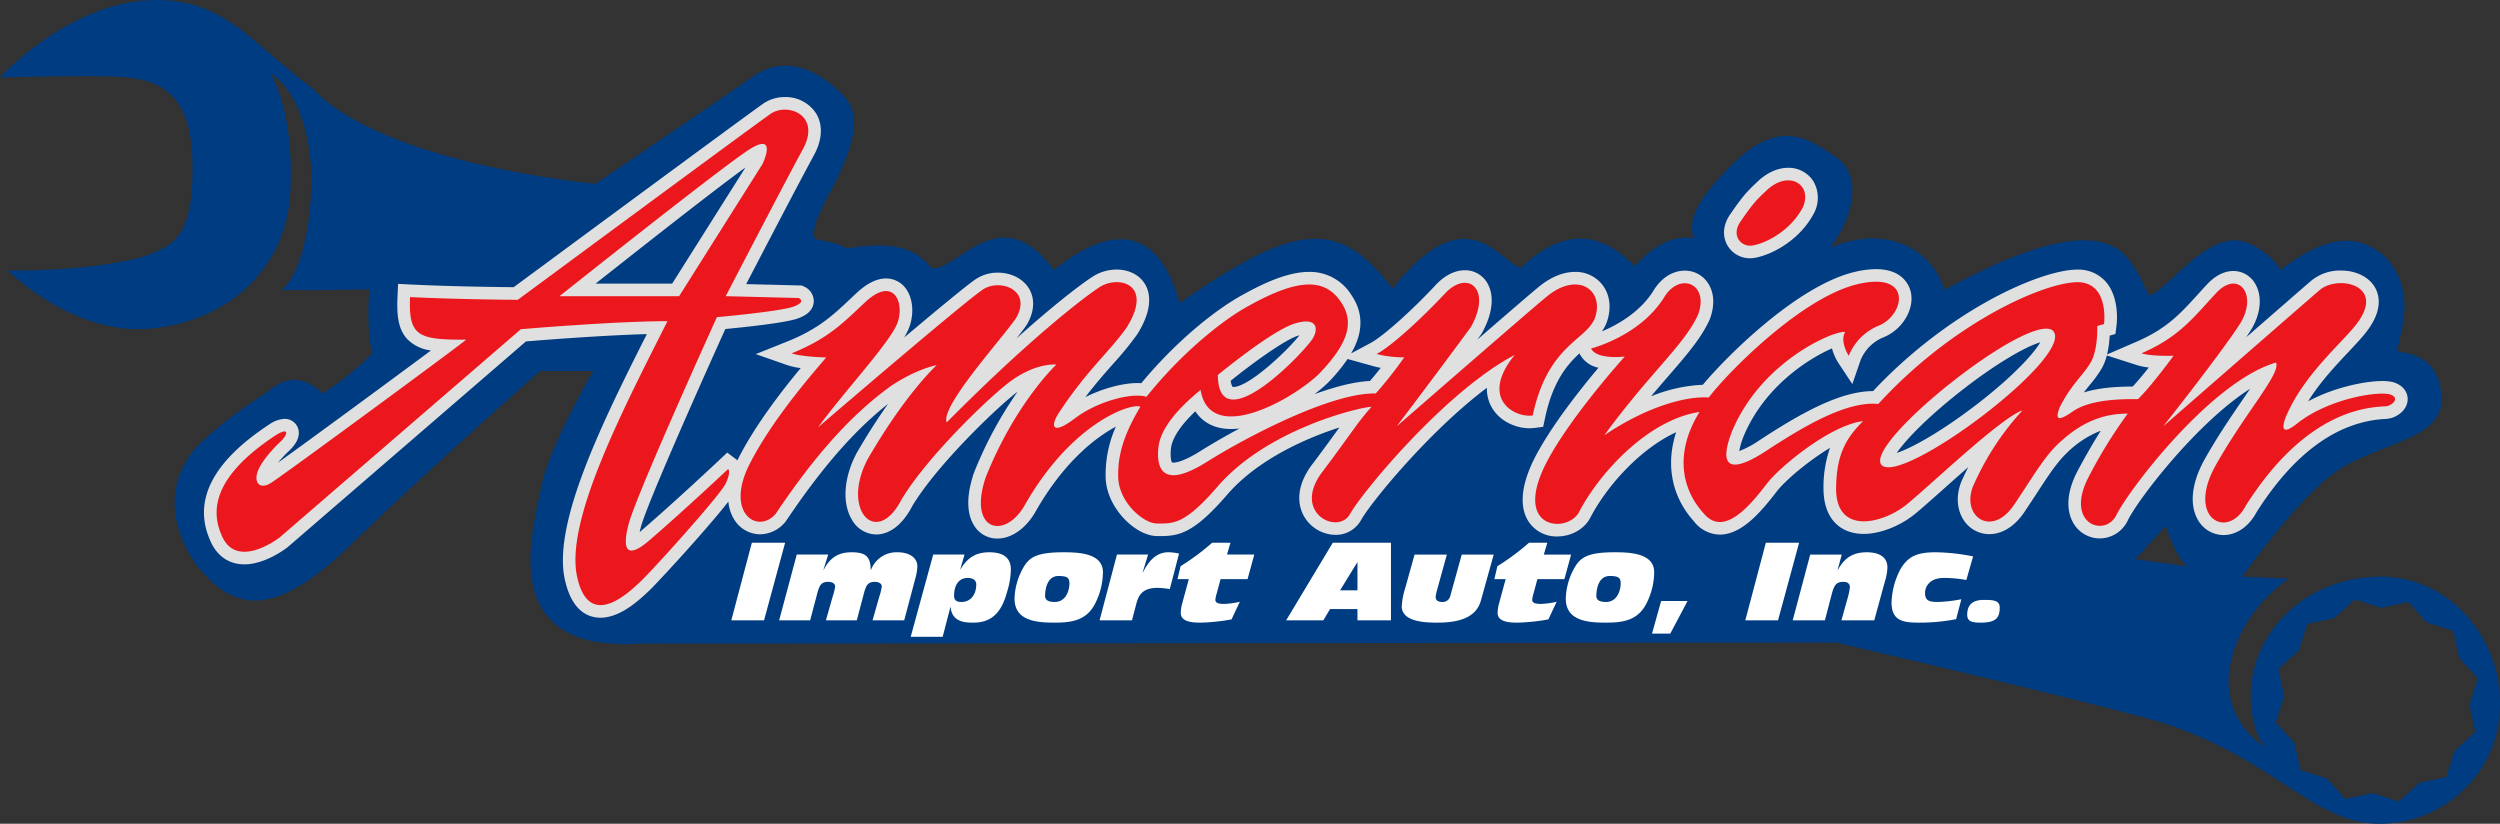
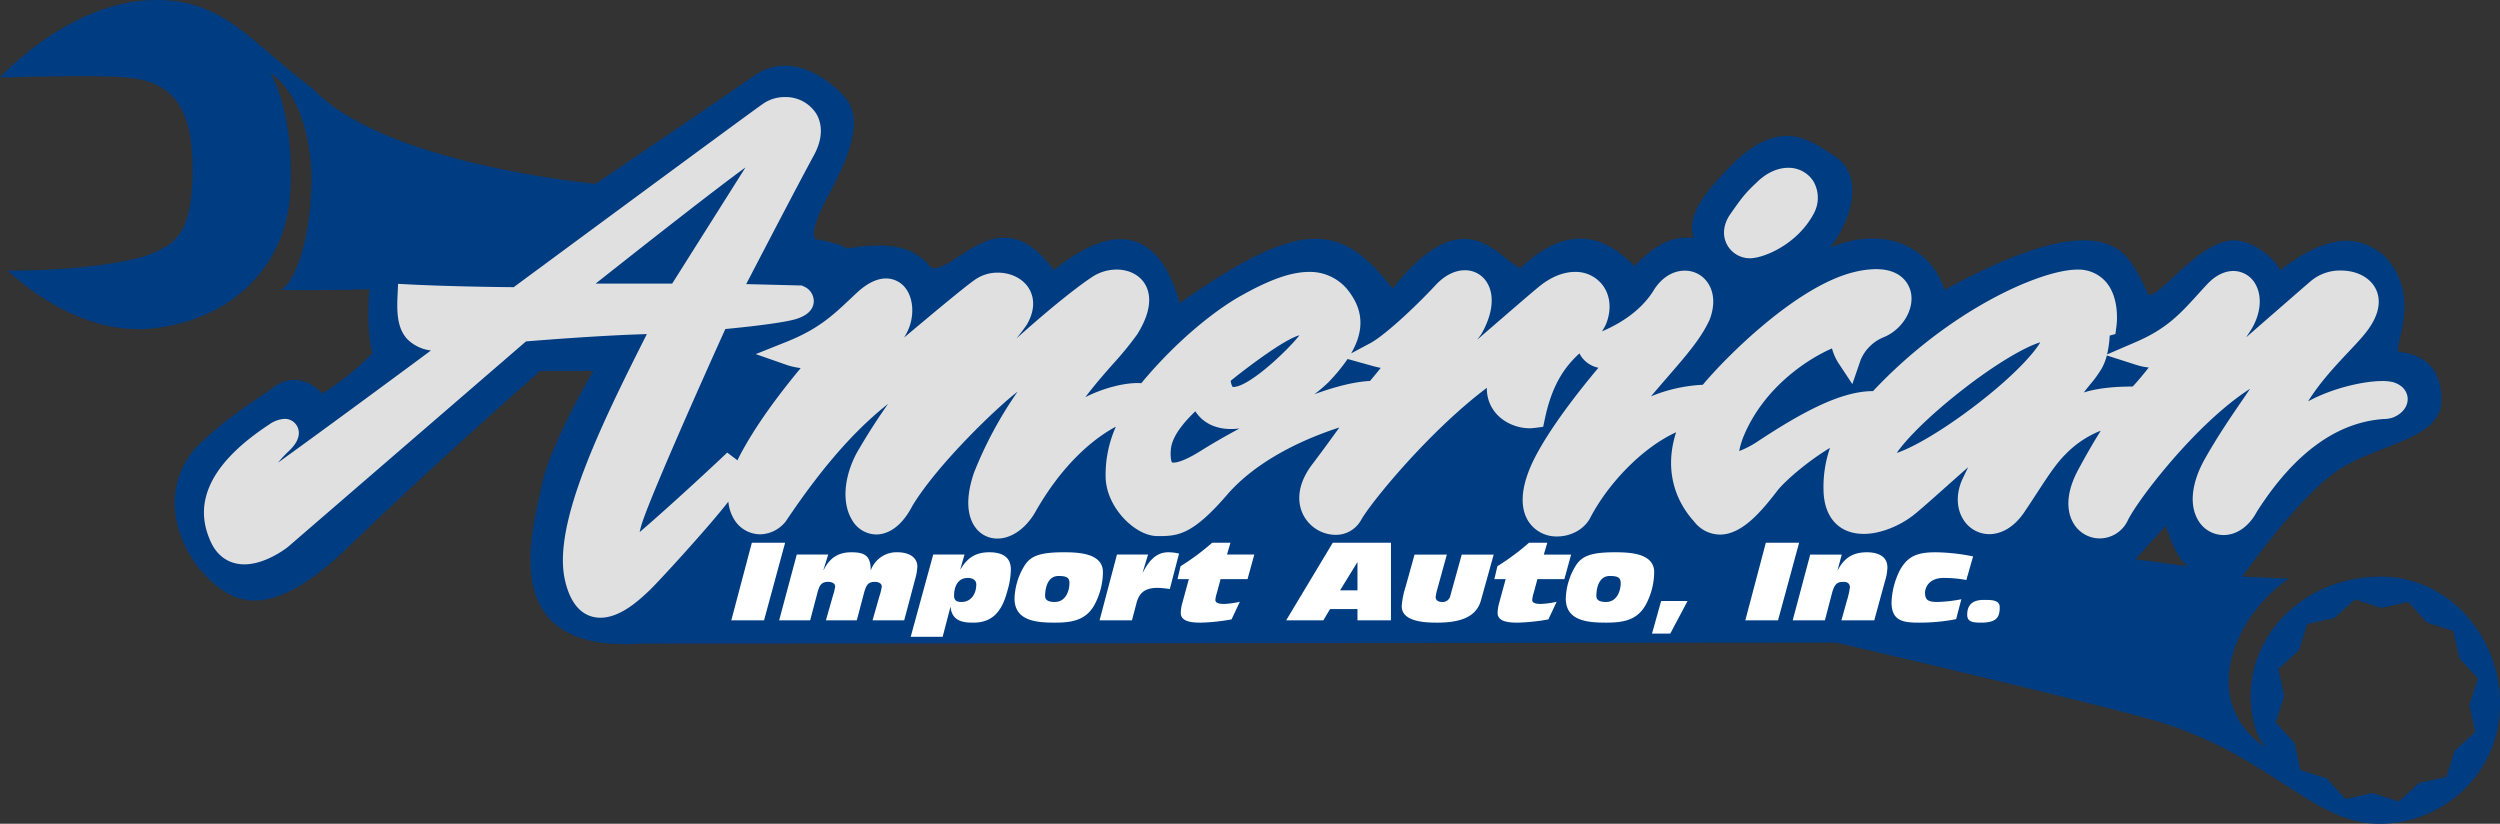
<svg xmlns="http://www.w3.org/2000/svg" width="794.441" height="261.766" viewBox="0 0 794.441 261.766">
  <rect x="0" y="0" width="794.441" height="261.766" fill="#333333" stroke="none" />
  <defs>
    <style>.cls-1{fill:#003c81;}.cls-2{fill:#fff;}.cls-3{fill:#e0e0e0;}.cls-4{fill:#ec171d;}</style>
  </defs>
  <title>american improt auto logo</title>
  <g id="Layer_4" data-name="Layer 4">
    <path class="cls-1" d="M756.577,183.255c-23.17,0-40.979,16.851-41.362,37.404.03,12.992,4.979,16.979,4.979,16.979s-14.936-8.298-11.489-26.298,18.638-27.447,18.638-27.447l-14.809-.638s18.894-27.023,31.915-34.767,31.276-9.276,31.372-21.148c.16-13.149-9.208-15.128-13.596-15.511-1.6-2.489,7.851-18.191-4.979-30.926-7.277-5.745-16.692-7.436-32.649,4.979-1.149-3.064-8.936-10.11-15.447-9.479-11.011,1.053-21.894,17.234-26.32,17.362-1.956-3.798-2.978-6.925-6.68-11.695-7.149-8.602-23.083-9.113-58.213,10.036-4.596-14.036-19.532-20.546-36.383-13.404,6.606-8.33,11.019-22.632,1.915-28.723C574.964,44.287,565.463,36.7,549.381,53.322c-7.343,7.589-13.783,15.423-11.102,22.317-6.766-.766-12.129,1.913-18.894,8.936-10.213-10.596-21.957-12.894-36.255.638-7.277-3.142-17.617-22.596-40.596,6.511-16.723-21.83-30-21.798-67.66,4.596-7.021-25.372-22.596-24.638-39.957-10.468-17.362-23.745-31.021,1.149-39.064-.766-5.266-6.957-13.787-8.298-26.681-6.128-2.234-1.404-5.585-2.17-10.085-2.936-1.34-2.202.53-7.33,4.865-15.287,8.539-15.926,9.178-24.467,4.518-29.893-3.439-3.837-16.1-15.65-29.006-6.653-8.714,6.128-50.186,34.216-50.186,34.216s-67.298-6.128-89.894-30.255C79.854,13.596,71.428,0,49.79,0,22.215,0,0,24.632,0,24.632s22.875-.696,35.13-.313,25.102,2.232,25.957,25.66c.957,26.234-6.511,27.957-14.936,31.404C29.109,86.362,2.492,85.979,2.492,85.979S23.209,106.725,47.72,104.427s43.432-18.63,44.581-44.108-6.319-36.957-6.319-36.957,11.746,5.807,13.021,31.979c0,17.617-3.83,32.553-9.574,36.766,10.723.293,27.957-.191,27.957-.191s-1.149,12.638.957,20.298a83.166,83.166,0,0,1-15.894,12.83s-7.66-9.006-16.851-.957c-7.66,5.185-15.086,9.902-23.362,18.192-6.702,7.66-10.915,20.681-.192,36.766,11.106,14.17,23.553,19.149,49.213-5.745s60.383-55.404,60.383-55.404H188.492s-14.042,23.934-16.515,37.025-15.133,52.719,31.579,49.592c65.106,0,379.915-.319,379.915-.319s83.681,19.468,103.404,25.404c35.617,11.298,48.255,32.17,69.319,32.17,20.043,0,37.404-15.702,38.17-36C795.705,204.319,779.364,183.255,756.577,183.255Zm-77.936-5.553,9.574-10.603S691.471,177.702,695.3,180Zm107.949,54.895-6.513,5.921-2.68,8.384-8.601,1.871-6.513,5.921-8.384-2.68-8.601,1.871-5.921-6.513-8.384-2.68-1.871-8.601-5.921-6.513,2.68-8.384-1.871-8.601,6.513-5.921,2.68-8.384,8.601-1.871,6.513-5.921,8.384,2.68,8.601-1.871,5.921,6.513,8.384,2.68L781.478,209.1l5.921,6.513-2.68,8.384Z" />
    <path class="cls-2" d="M238.922,172.461h10.574l-6.704,24.672h-10.401Zm14.269,3.767h9.987l-1.52,4.906h.069c1.866-3.697,4.492-5.632,8.811-5.632,4.25,0,6.151,1.106,6.151,5.632h.069a8.687,8.687,0,0,1,8.535-5.632c3.386,0,6.22,1.52,6.22,4.526a17.417,17.417,0,0,1-.691,3.974L287.331,197.133H277.276l2.143-7.533a19.141,19.141,0,0,0,.795-3.179c0-1.139-1.209-1.52-2.143-1.52-2.419,0-2.903,1.14-3.732,4.388l-2.073,7.844h-9.814l2.143-7.533a19.142,19.142,0,0,0,.795-3.179c0-1.139-1.209-1.52-2.143-1.52-2.419,0-2.903,1.14-3.732,4.388l-2.073,7.844H247.593Zm43.362,0h9.952l-1.348,4.664h.069c2.143-3.49,4.63-5.39,9.157-5.39,4.458,0,6.842,1.762,6.842,5.459a24.302,24.302,0,0,1-1.037,6.565c-1.451,5.529-3.905,10.333-10.816,10.333-2.454,0-6.842-.035-7.291-4.942h-.069l-2.453,9.433H289.4Zm8.984,15.065c2.972,0,4.7-2.453,4.7-5.563,0-1.452-1.244-2.074-2.661-2.074-3.49,0-4.388,3.179-4.388,5.598C303.188,190.671,303.844,191.293,305.537,191.293Zm20.073-11.61c1.797-2.73,4.285-4.181,12.233-4.181,4.388,0,12.647.103,12.647,6.323a22.405,22.405,0,0,1-2.28,9.572c-2.626,5.529-7.119,6.462-12.924,6.462-5.632,0-12.889-.415-12.889-7.637A20.95,20.95,0,0,1,325.61,179.683Zm9.572,11.61c3.593,0,4.665-3.767,4.665-5.909,0-1.797-.794-2.349-3.49-2.349-3.179,0-4.216,3.317-4.25,6.323C332.107,190.706,333.143,191.293,335.182,191.293Zm19.762-15.065h9.882l-1.728,5.701h.069c1.659-3.249,4.008-6.427,8.051-6.427a14.967,14.967,0,0,1,3.456.415l-2.937,11.265a34.852,34.852,0,0,0-3.767-.38c-4.665,0-6.082,2.039-6.842,4.941l-1.417,5.391H349.416Zm22.838,7.809h-3.593l.967-4.112a75.996,75.996,0,0,0,10.055-7.464h5.805l-1.106,3.767h8.673l-2.142,7.809h-8.57l-1.175,4.355a11.08,11.08,0,0,0-.484,2.212c0,.932.898,1.313,2.764,1.313a27.036,27.036,0,0,0,5.011-.691l-2.626,5.597a61.741,61.741,0,0,1-9.71,1.037c-2.384,0-6.427-.104-6.427-3.075a12.47,12.47,0,0,1,.484-3.145Zm45.747-11.575h18.487v24.672h-10.643v-3.594h-8.708l-2.142,3.594H408.705Zm7.844,6.254h-.069l-5.459,8.881h5.529Zm39.25,12.026c-1.244,4.526-5.183,7.119-13.856,7.119-3.525,0-11.334-.139-11.334-5.218a26.135,26.135,0,0,1,1.244-6.22l2.833-10.193h10.263l-3.041,11.023a14.959,14.959,0,0,0-.518,2.454c0,1.139.967,1.589,2.038,1.589a2.507,2.507,0,0,0,2.661-2.107l3.594-12.958h10.159Zm7.841-6.704h-3.593l.967-4.112a75.995,75.995,0,0,0,10.055-7.464h5.805l-1.106,3.767h8.673l-2.142,7.809h-8.57l-1.175,4.355a11.079,11.079,0,0,0-.484,2.212c0,.932.898,1.313,2.764,1.313a27.036,27.036,0,0,0,5.011-.691l-2.626,5.597a61.735,61.735,0,0,1-9.71,1.037c-2.384,0-6.427-.104-6.427-3.075a12.468,12.468,0,0,1,.483-3.145Zm22.32-4.354c1.797-2.73,4.285-4.181,12.233-4.181,4.388,0,12.647.103,12.647,6.323a22.405,22.405,0,0,1-2.28,9.572c-2.626,5.529-7.119,6.462-12.924,6.462-5.632,0-12.889-.415-12.889-7.637A20.95,20.95,0,0,1,500.783,179.683Zm9.572,11.61c3.593,0,4.665-3.767,4.665-5.909,0-1.797-.794-2.349-3.49-2.349-3.179,0-4.216,3.317-4.25,6.323C507.28,190.706,508.317,191.293,510.355,191.293Zm17.516-.31h8.397L530.774,201.349h-5.805Zm33.273-18.521H571.718l-6.704,24.672h-10.401Zm14.097,3.767h10.021l-1.313,4.906h.069c2.108-3.904,4.838-5.632,9.226-5.632,3.456,0,6.531,1.209,6.531,4.838a16.007,16.007,0,0,1-.76,4.285l-3.421,12.508h-10.436l1.762-6.323a25.088,25.088,0,0,0,.933-4.147c0-1.348-.933-1.762-2.039-1.762-1.935,0-2.868.588-3.697,3.767l-2.212,8.466H569.678ZM621.611,196.753a60.079,60.079,0,0,1-11.922,1.106c-4.907,0-8.604-.553-8.604-6.427a24.344,24.344,0,0,1,2.799-10.505c2.557-4.388,5.701-5.425,11.3-5.425a63.086,63.086,0,0,1,11.818,1.313l-2.143,7.498a39.025,39.025,0,0,0-7.153-.657c-5.287,0-5.978,3.697-5.978,4.63,0,2.454,1.037,3.006,4.043,3.006a46.196,46.196,0,0,0,7.499-.864Zm13.853-3.767c0,3.041-.898,4.872-5.909,4.872-2.868,0-4.423-.311-4.423-2.523,0-3.662,2.35-4.7,5.252-4.7C633.045,190.636,635.464,190.671,635.464,192.986Z" />
    <path class="cls-3" d="M190.852,196.295c-3.98,0-9.186-2.115-11.375-12.19-3.867-17.791,11.687-49.41,26.08-77.938-14.429.409-33.356,1.912-38.415,2.328L91.458,173.835l-.077.061c-.712.557-7.147,5.439-13.728,5.439-5.123,0-9.058-2.882-11.085-8.118-5.198-12.419,1.175-24.633,18.941-36.305l.089-.058a9.321,9.321,0,0,1,4.818-1.754,4.473,4.473,0,0,1,4.25,2.858c1.126,2.975-1.118,5.826-3.232,7.713a39.73,39.73,0,0,0-3.083,3.34c10.221-7.32,35.272-25.738,48.594-35.636a12.781,12.781,0,0,1-7.42-3.503c-3.036-3.179-3.479-7.756-3.208-13.652l.184-4.013,4.012.201c12.742.637,28.166.816,32.721.857C172.826,84.182,238.056,36.03,242.35,33.065a12.075,12.075,0,0,1,7.08-2.223,11.512,11.512,0,0,1,9.986,5.326c1.248,2.102,2.807,6.608-.774,13.173-4.466,8.188-16.046,30.408-21.521,40.938l17.696.447.777.375a5.09,5.09,0,0,1,2.999,4.793c-.199,3.583-3.959,4.91-5.195,5.346-3.906,1.379-17.01,2.751-22.903,3.315-7.778,17.183-25.295,56.517-26.88,63.077-.142.536-.258,1.019-.352,1.452q.44-.363.959-.822c11.076-9.566,24.289-22.007,24.421-22.131l2.452-2.31,2.693,2.023a4.395,4.395,0,0,1,.527.465q.163-.337.334-.675c5.55-10.92,14.284-22.029,19.795-28.664a23.309,23.309,0,0,1-4.209-.918L240.162,112.526l9.909-3.963c9.964-3.986,14.631-8.389,20.036-13.488.769-.725,1.547-1.459,2.351-2.203,3.191-2.914,6.247-4.383,9.103-4.383a7.77,7.77,0,0,1,6.586,3.631c2.16,3.309,2.342,8.415.455,12.704a21.865,21.865,0,0,1-1.302,2.45c10.332-8.701,19.894-16.62,22.615-18.454a12.427,12.427,0,0,1,7.167-2.177c4.322,0,8.158,2.002,10.012,5.226,1.073,1.865,2.398,5.809-.773,11.258l-.071.122-.08.117c-.74,1.088-1.831,2.511-3.14,4.162C334.827,96.948,343.121,90.593,347.087,87.995a14.139,14.139,0,0,1,7.769-2.334c4.024,0,7.44,1.818,9.139,4.864,1.538,2.758,2.352,7.696-2.505,15.557l-.115.176a103.794,103.794,0,0,1-7.65,9.361c-2.7,3.06-5.643,6.395-8.828,10.588,5.845-2.954,12.215-4.481,16.531-4.481q.647,0,1.251.043C374.649,107.336,387.531,97.595,395.14,93.553c8.723-4.864,15.378-7.147,20.872-7.147A15.446,15.446,0,0,1,429.247,93.45c4.665,6.66,3.445,13.108.105,18.85l6.222-3.327c3.894-2.083,12.985-10.185,20.696-18.447,2.798-2.998,6.07-4.649,9.211-4.649a8.118,8.118,0,0,1,7.167,4.107c2.331,3.985,1.682,9.8-1.779,15.954l-.118.209s-.923,1.259-1.32,1.798c8.972-7.775,17.147-14.826,19.352-16.625,3.813-3.203,7.882-4.914,11.724-4.914a10.741,10.741,0,0,1,9.007,4.523c2.214,3.19,2.575,7.456.989,11.704l-.051.129a12.976,12.976,0,0,1-1.412,2.543c4.642-1.941,11.867-5.863,16.237-12.684,2.473-4.203,6.156-6.612,10.114-6.612a8.712,8.712,0,0,1,7.241,3.772c2.111,3.029,2.375,7.135.742,11.561l-.048.131-.057.127c-2.622,5.821-7.32,11.244-13.268,18.11-1.652,1.907-3.445,3.977-5.355,6.243a48.968,48.968,0,0,1,16.471-3.679c7.186-8.649,29.822-31.458,48.193-35.845a29.787,29.787,0,0,1,6.824-.901c9.003,0,10.801,5.796,11.138,7.572,1.031,5.442-2.894,11.748-8.76,14.094a13.346,13.346,0,0,0-7.22,7.138l-2.666,7.725L584.142,115.26a16.382,16.382,0,0,1-1.977-4.541c-7.091,3.059-21.362,11.875-28.049,27.823a24.509,24.509,0,0,0-1.434,4.794,30.14,30.14,0,0,0,6.388-3.408c12.423-8.122,25.391-15.637,36.061-15.637h.077c24.026-25.594,52.438-38.168,64.327-38.608.204-.008.403-.011.6-.011a11.591,11.591,0,0,1,9.017,3.838c4.448,5.069,3.542,13.105,3.424,14.005l-.344,2.625-1.819.505a33.09,33.09,0,0,1-.832,5.983l9.327-4.025c9.625-4.153,13.974-8.945,19.479-15.011.941-1.037,1.907-2.102,2.928-3.194,3.304-3.54,6.393-4.283,8.402-4.283a8.039,8.039,0,0,1,7.087,4.317c2.196,4.01,1.56,9.635-1.662,14.678-.408.638-.873,1.34-1.386,2.094,10.002-8.718,19.078-16.62,20.513-17.84a14.334,14.334,0,0,1,9.631-3.393c5.067,0,9.316,2.258,11.087,5.893,1.337,2.745,1.88,7.359-3.128,13.756-1.423,1.819-3.312,3.824-5.499,6.147-4.151,4.407-9.096,9.658-12.896,15.767,8.607-4.639,18.475-6.451,23.548-6.451a14.445,14.445,0,0,1,3.292.32l.146.035.144.045c4.137,1.309,4.499,4.359,4.512,5.263.036,2.601-1.919,4.968-4.98,6.031a9.128,9.128,0,0,1-2.51.372c-15.015.97-28.629,10.895-40.464,29.499-2.448,4.625-6.39,7.38-10.574,7.38h-.002a9.381,9.381,0,0,1-8.106-4.783c-2.824-4.822-2.052-11.857,2.121-19.301,4.05-7.223,8.455-13.653,11.995-18.82.786-1.148,1.624-2.371,2.434-3.577-17.039,10.868-35.689,35.264-38.837,41.787a9.918,9.918,0,0,1-8.917,5.764,9.694,9.694,0,0,1-8.334-4.764c-1.496-2.477-3.317-7.942,1.299-16.728,2.844-5.32,5.319-9.52,7.345-12.741a31.781,31.781,0,0,0-11.129,7.413c-2.944,2.869-5.706,7.103-9.203,12.464-1.144,1.754-2.357,3.613-3.673,5.572-4.197,6.457-8.958,7.429-11.419,7.429a9.743,9.743,0,0,1-8.27-4.671c-2.292-3.667-2.326-8.597-.089-13.188l.481-1.005c.349-.731.735-1.54,1.173-2.424-2.752,2.408-5.4,4.769-7.638,6.764-3.847,3.43-7.169,6.393-9.345,8.16-4.698,3.816-11.046,6.283-16.173,6.283-7.871,0-12.663-5.201-12.817-13.912a37.89,37.89,0,0,1,2.062-13.432c-7.167,4.313-14.401,10.575-16.85,13.757-5.138,6.679-11.201,13.805-18.147,13.805a10.512,10.512,0,0,1-8.22-4.18c-7.119-7.902-9.045-18.064-5.679-28.348-11.164,5.133-21.712,16.619-27.129,26.876-1.776,3.738-6.042,6.241-10.659,6.241a10.579,10.579,0,0,1-9.212-4.885c-1.977-3.153-3.297-9.054,1.643-19.258,4.898-9.971,14.571-22.207,20.666-29.468a8.644,8.644,0,0,1-5.914-4.306l-.129-.255c-4.059,3.762-8.483,9.068-10.934,20.566l-.59,2.771-2.81.363a11.999,11.999,0,0,1-1.527.096c-4.42,0-9.972-2.297-12.409-7.428a11.945,11.945,0,0,1-1.144-5.427c-18.303,13.742-36.849,36.392-39.988,42.042a9.158,9.158,0,0,1-8.152,4.684,11.697,11.697,0,0,1-10.294-6.52c-1.364-2.812-2.747-8.679,3.318-16.37,3.535-4.711,5.911-8.001,7.82-10.645q.215-.297.421-.583c-10.278,3.302-25.855,10.005-35.71,21.424-10.506,12.172-15.203,13.082-21.171,13.082l-1.006-.002c-6.92,0-16.073-8.971-16.381-18.5a37.617,37.617,0,0,1,3.244-16.267c-6.61,3.532-16.755,11.415-25.76,27.418l-.07.12c-3.062,5.021-7.474,8.02-11.803,8.02a8.53,8.53,0,0,1-7.079-3.639c-1.915-2.656-3.548-7.77-.456-17.046l.08-.218a125.592,125.592,0,0,1,13.858-25.764c-6.179,4.638-25.433,23.025-33.393,36.216-4.123,7.96-8.981,9.152-11.518,9.152a9.008,9.008,0,0,1-7.724-4.667c-3.189-5.287-2.628-13.39,1.463-21.144l.075-.136c3.578-6.187,6.946-11.336,9.938-15.541-10.754,8.462-21.152,20.41-32.43,37.212l-.147.219-.175.198a10.577,10.577,0,0,1-7.927,3.809,9.727,9.727,0,0,1-8.268-4.799,13.078,13.078,0,0,1-1.804-5.591c-6.787,8.743-22.992,26.302-25.181,28.321l-.418.389c-2.844,2.655-8.762,8.18-14.998,8.18Zm181.629-49.312a3.631,3.631,0,0,0,.405.027c.818,0,3.289-.356,8.543-3.654,3.262-2.047,7.582-4.577,12.46-7.191a22.292,22.292,0,0,1-2.673.167c-5.068,0-8.992-1.991-11.369-5.627-3.414,3.257-7.354,7.784-7.758,11.956-.281,2.901.195,4.125.384,4.325C372.472,146.984,372.475,146.983,372.482,146.983ZM648.349,108.783c-4.677,1.365-14.327,6.857-25.816,15.943-10.646,8.419-17.189,15.385-19.792,19.207,4.992-1.649,14.392-6.946,25.442-15.441C639.69,119.646,646.275,112.39,648.349,108.783Zm-220.111,5.297a56.554,56.554,0,0,1-6.039,7.336l-.096.097a46.382,46.382,0,0,1-4.409,3.756c6.427-2.342,12.587-3.964,17.649-4.204,1.237-1.433,2.398-2.861,3.422-4.166-.789-.147-1.592-.327-2.38-.547Zm241.259-1.123a16.855,16.855,0,0,1-1.549,4.007,37.723,37.723,0,0,1-3.815,5.296c-.626.77-1.28,1.576-1.95,2.458,4.958-1.56,10.65-1.866,15.543-1.889,1.604-1.711,3.452-3.954,5.106-6.045a19.057,19.057,0,0,1-3.56-.699Zm-277.783,9.997c.026,0,.101.01.219.01,4.869,0,16.754-11.081,21.022-16.429q-.184.052-.384.114c-4.47,1.387-14.901,9.041-21.458,14.329a4.104,4.104,0,0,0,.592,1.976ZM213.605,90.117l23.284-36.901c-10.034,7.263-34.348,26.406-47.61,36.901Zm342.491-8.046a8.219,8.219,0,0,1-7.309-4.372c-1.534-2.913-1.168-6.397,1.002-9.559,3.419-4.907,4.792-6.784,8.404-10.121,3.041-3.03,6.606-4.697,10.049-4.697a9.336,9.336,0,0,1,7.946,4.177,10.408,10.408,0,0,1,.325,10.098l-.049.108-.056.105c-5.243,9.886-15.946,14.227-20.249,14.26Z" />
-     <path class="cls-4" d="M759.386,125.298c-4.34-1.021-19.372,1.564-28.979,8.936-6.511,5.362-4.959.141-3.447-3.064,5.749-12.57,17.106-22.085,21.748-28.014,9.994-12.768-6.173-16.028-11.79-10.794-2.72,2.298-49.532,43.149-49.532,43.149s18.511-23.362,24.383-32.553-.383-17.489-7.532-9.83-11.617,13.915-23.745,19.149c3.191,1.021,10.213.766,10.213.766s-6.957,9.574-11.298,13.787c-4.085,0-14.457-.16-20.425,3.702-3.762,2.663-6.543,3.957-4.372-1.262,3.702-7.292,7.555-10.181,9.852-14.266s1.988-11.408,1.988-11.408l2.16-.6s1.798-13.712-8.926-13.315-39.064,12.766-62.808,38.695c-10.213-1.021-24.128,7.39-35.617,14.901s-15.319,5.255-10.851-6.234c9.447-22.596,32.872-32.202,35.936-31.532-1.787,3.064,1.149,7.564,1.149,7.564A17.296,17.296,0,0,1,596.971,103.5c8.202-3.223,11.138-17.449-6.734-13.181s-41.362,28.213-47.234,36c-7.277-.511-19.787,2.951-33.191,12,14.426-19.787,25.468-28.723,29.808-38.362,3.638-9.862-5.952-13.802-10.931-5.249-7.771,12.206-23.09,16.036-23.09,16.036,1.88,3.702,10.723,2.553,10.723,2.553s-18.293,20.222-25.442,34.775c-10.048,20.757,7.825,21.395,11.045,14.378,6.511-12.383,21.929-29.11,38.142-31.536-7.66,12.362-6.128,24,1.277,32.17,6.511,7.915,15.064-2.808,20.17-9.447,4.206-5.467,20.298-18.638,30.541-19.807-5.902,5.764-8.583,11.381-8.583,21.849.255,14.426,15.009,10.656,22.468,4.596s29.904-27.574,36.766-29.872a87.002,87.002,0,0,0-15.319,23.234c-4.851,9.957,5.394,17.936,12.862,6.447,5.438-8.097,9.114-14.489,13.404-18.67,9.458-9.218,17.459-9.895,22.5-9.989a151.34,151.34,0,0,0-12.383,20.043c-7.915,15.064,5.234,19.532,8.808,12.128s29.766-42.254,50.681-48.383c1.659,3.447-9.733,15.838-19.18,32.689s3.861,23.864,9.606,12.745C735.13,126.83,756.832,129.687,758.811,129S762.513,126.287,759.386,125.298ZM597.896,147.766c-5.745-6.894,46.596-48.574,54.383-42.766C660.322,112.532,604.407,154.468,597.896,147.766ZM553.088,70.404c3.372-4.84,4.558-6.439,7.878-9.5,7.314-7.351,15.229-2.245,11.91,5.032-4.468,8.426-13.618,12.11-16.746,12.135S550.152,74.681,553.088,70.404ZM506.754,101.234c3.313-8.872-5.24-15.383-15.442-6.816-5.362,4.378-47.501,41.093-47.501,41.093s13.277-17.489,23.571-31.534c6.894-12.255-1.039-18.381-8.188-10.721s-16.87,16.644-21.734,19.245a35.067,35.067,0,0,0,8.777,1.053,130.068,130.068,0,0,1-9.064,11.489c-13.787-.383-40.596,13.532-53.617,21.702s-16.213,3.447-15.447-4.468,10.085-15.574,13.404-18.383c2.936,17.872,29.33,3.071,37.787-5.234,8.681-9.128,11.521-15.989,6.67-22.915s-12.638-7.755-28.955,1.34c-8.17,4.34-21.343,14.84-32.705,29.011-4.34-1.404-15.351,1.245-22.755,6.862s-7.979,2.426-4.723-2.298c8.809-13.277,16.124-19.277,21.255-26.681,8.713-14.102-3.064-16.564-8.808-12.638-5.138,3.366-22.213,16.468-48.447,42.894-2.043-5.106,17.576-26.579,22.028-33.12,5.355-9.199-5.5-12.74-10.67-9.006-4.172,2.775-29.383,24.079-52.209,43.658,7.298-10.133,22.149-26.17,24.957-32.553s-.574-15.798-9.766-7.404c-6.606,6.11-11.489,11.617-23.617,16.468,2.553.894,8.585,1.292,10.979,1.292-1.787,2.313-16.404,18.304-24.319,33.878s2.489,22.404,8.234,15.894c10.411-15.511,22.34-30.479,36.957-40.883,8.33-5.457,14.266-6.415,14.266-6.415s-9.693,8.667-21.948,29.859c-8.594,16.29,2.895,28.163,10.746,12.843,8.617-14.362,29.968-34.564,35.521-38.202,7.755-5.362,13.691-4.691,13.691-4.691s-13.021,12.195-22.468,35.872c-5.617,16.851,5.745,19.787,12.128,9.319,15.51-27.564,34.979-33.161,37.021-31.772-4.596,7.772-7.277,14.538-7.021,22.453s8.043,14.681,12.383,14.63c5.106,0,8.681.434,19.149-11.694,16.085-18.638,45.894-25.389,48.957-25.389-4.596,5.155-6.01,7.88-15.319,20.283-10.468,13.277,4.66,20.681,8.489,13.787s30.383-39.064,52.34-50.553c-11.234,13.787-.223,20.011,5.713,19.245C491.811,109.723,503.859,108.239,506.754,101.234Zm-95.368,1.596c7.404-2.298,7.679,1.819,5.617,4.979-4.213,6-29.872,31.915-30,11.362C387.003,119.17,403.981,105.128,411.386,102.83Zm-180,46.213S218.109,161.553,206.875,171.255c-10.404,9.223-8.011-1.308-7.149-4.564,2.106-8.713,28.085-65.904,28.085-65.904S247.726,99,252.066,97.468s1.787-2.765,1.787-2.765L230.62,94.117s18.511-35.691,24.511-46.691-5.106-15.064-10.466-11.098c-3.876,2.643-80.13,58.949-80.13,58.949s-18.904-.106-34.223-.872c-.574,12.543,2.713,13.596,17.84,13.532-2.106,1.851-55.532,41.181-61.532,45.181-3.638,2.628-5.936.713-4.851-2.926.894-2.936,4.308-6.915,6.946-9.455,2.915-2.577,3.394-5.21-1.01-2.481C67.886,151.277,67.024,162,70.279,169.723c4.596,12,18.638,1.021,18.638,1.021l76.596-66.128s29.745-2.553,46.596-2.553c-14.553,28.851-32.553,63.574-28.723,81.191s16.851,4.596,20.17,1.532,25.277-27.319,27.064-31.149S231.386,149.043,231.386,149.043ZM177.8,94.117s49.787-39.638,59.745-46.245,4.787,4.213,4.787,4.213L215.811,94.117Z" />
  </g>
</svg>